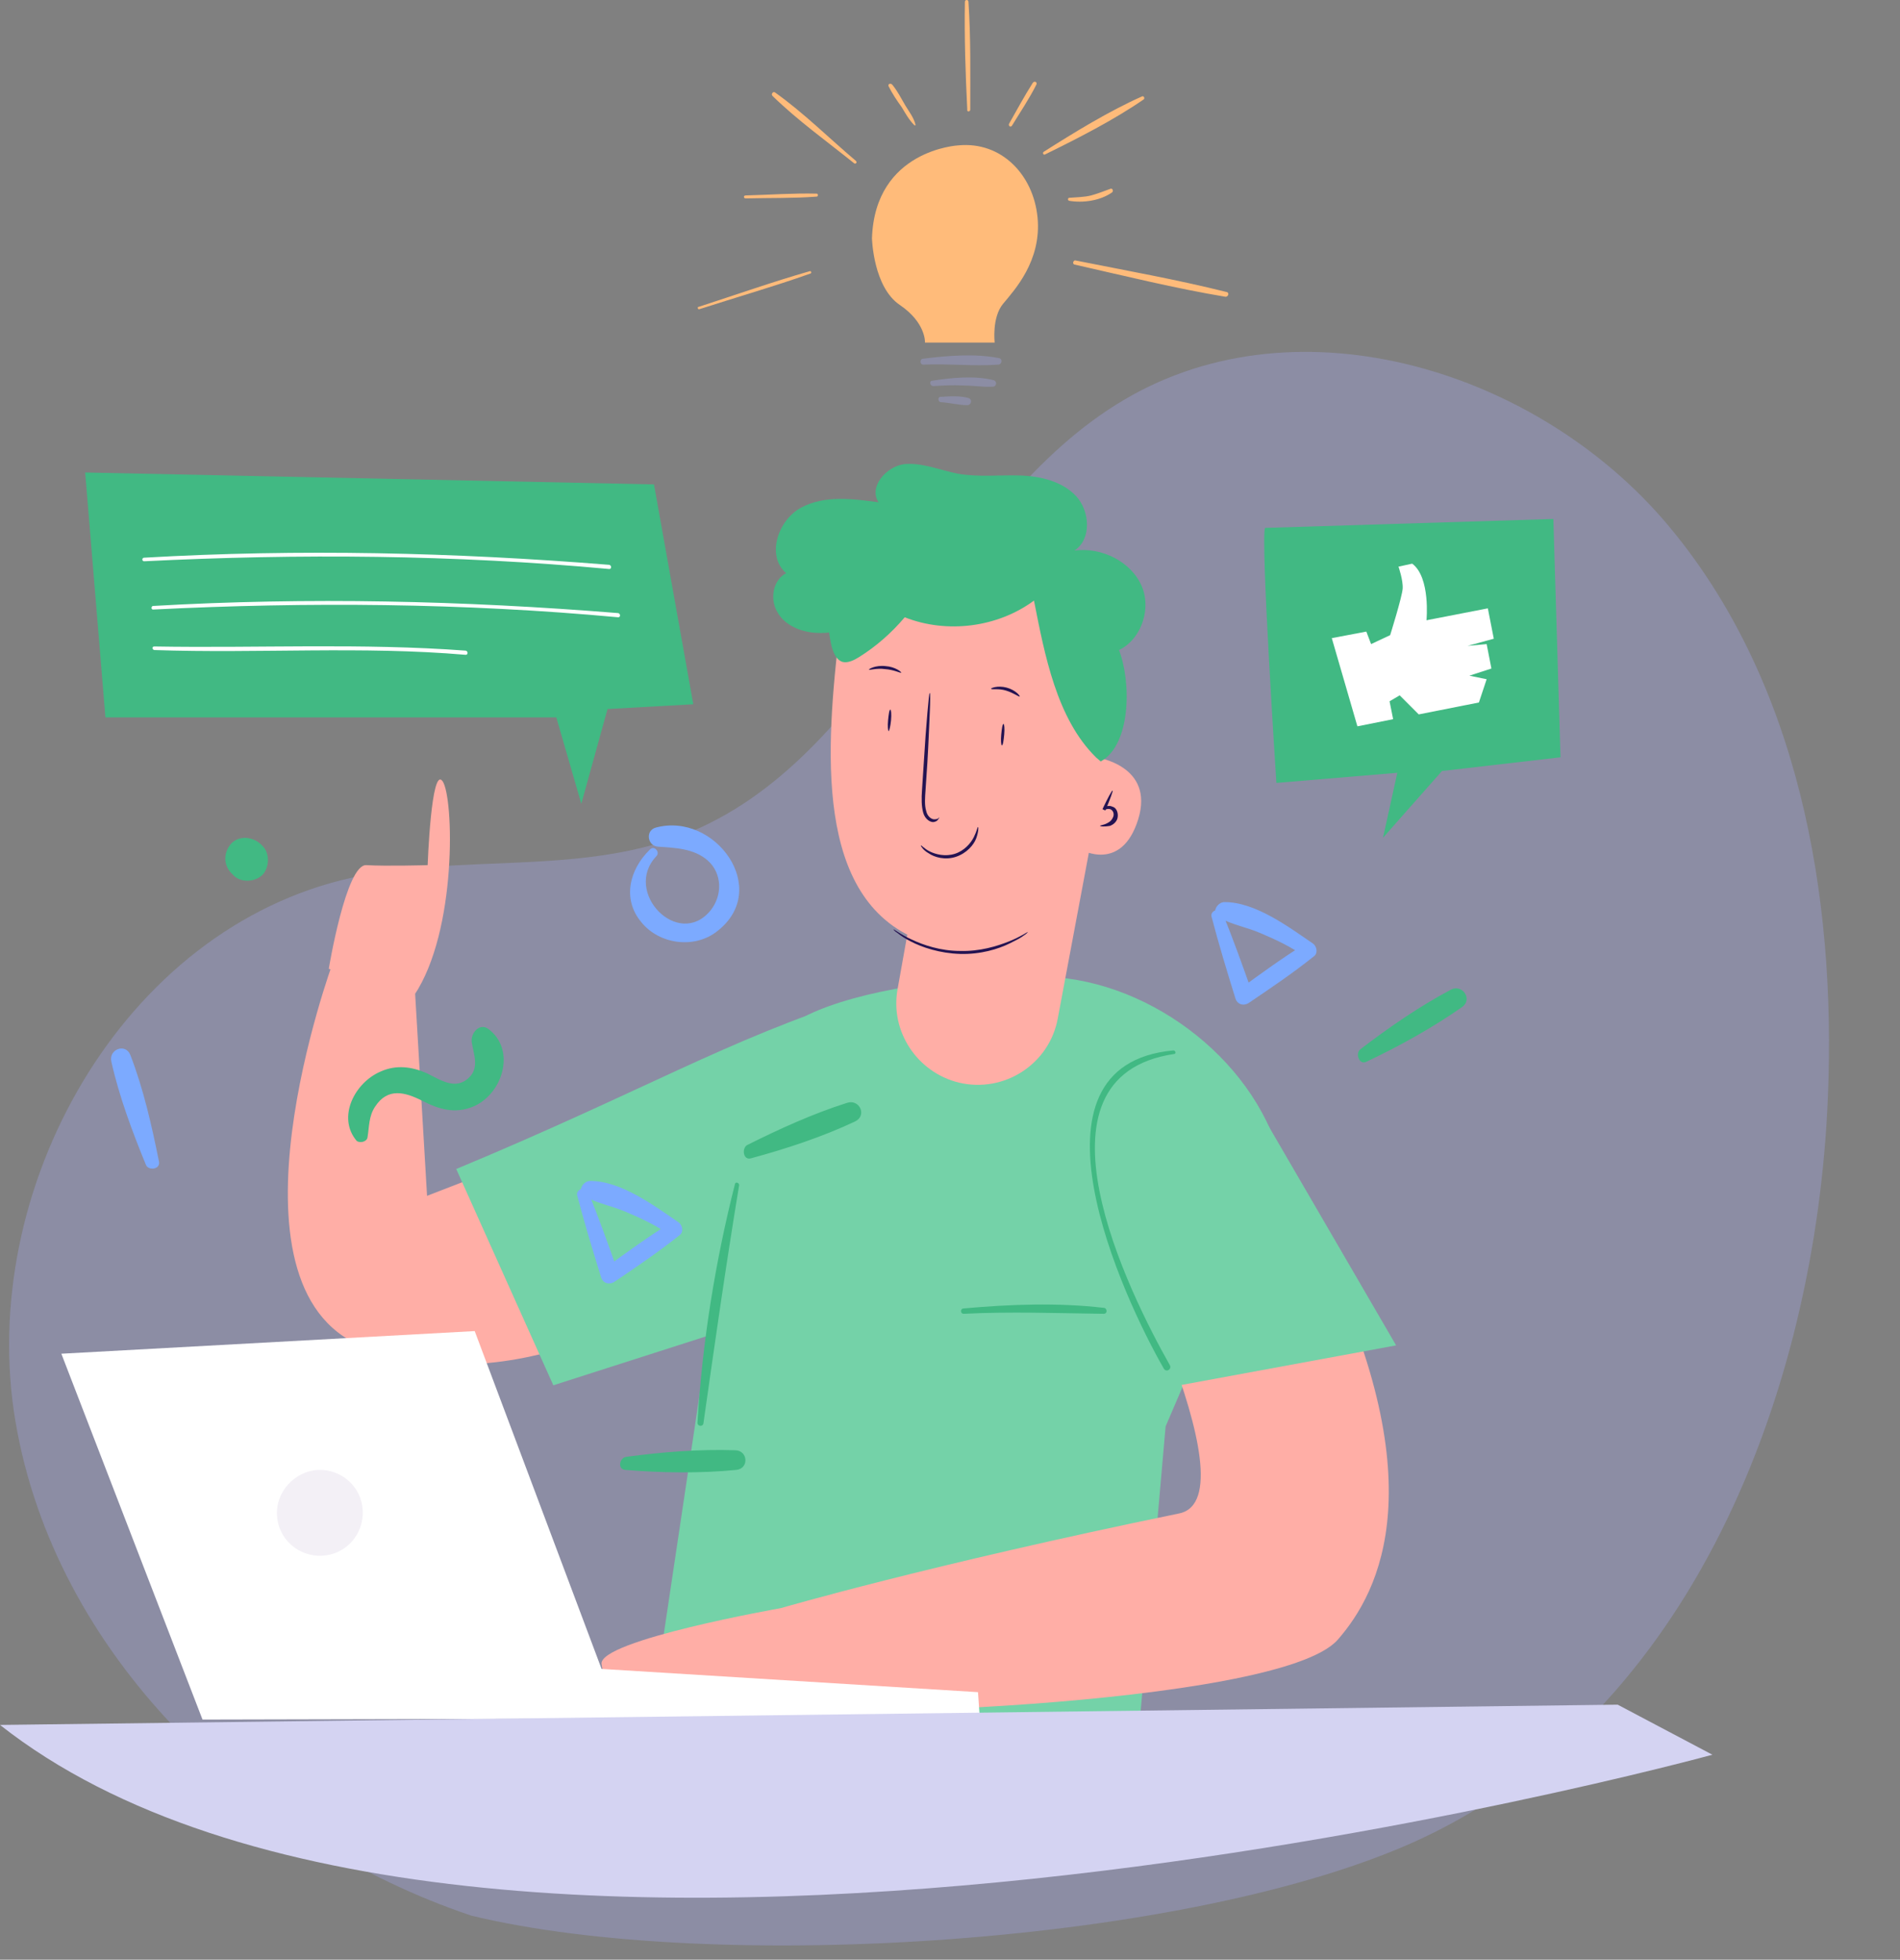
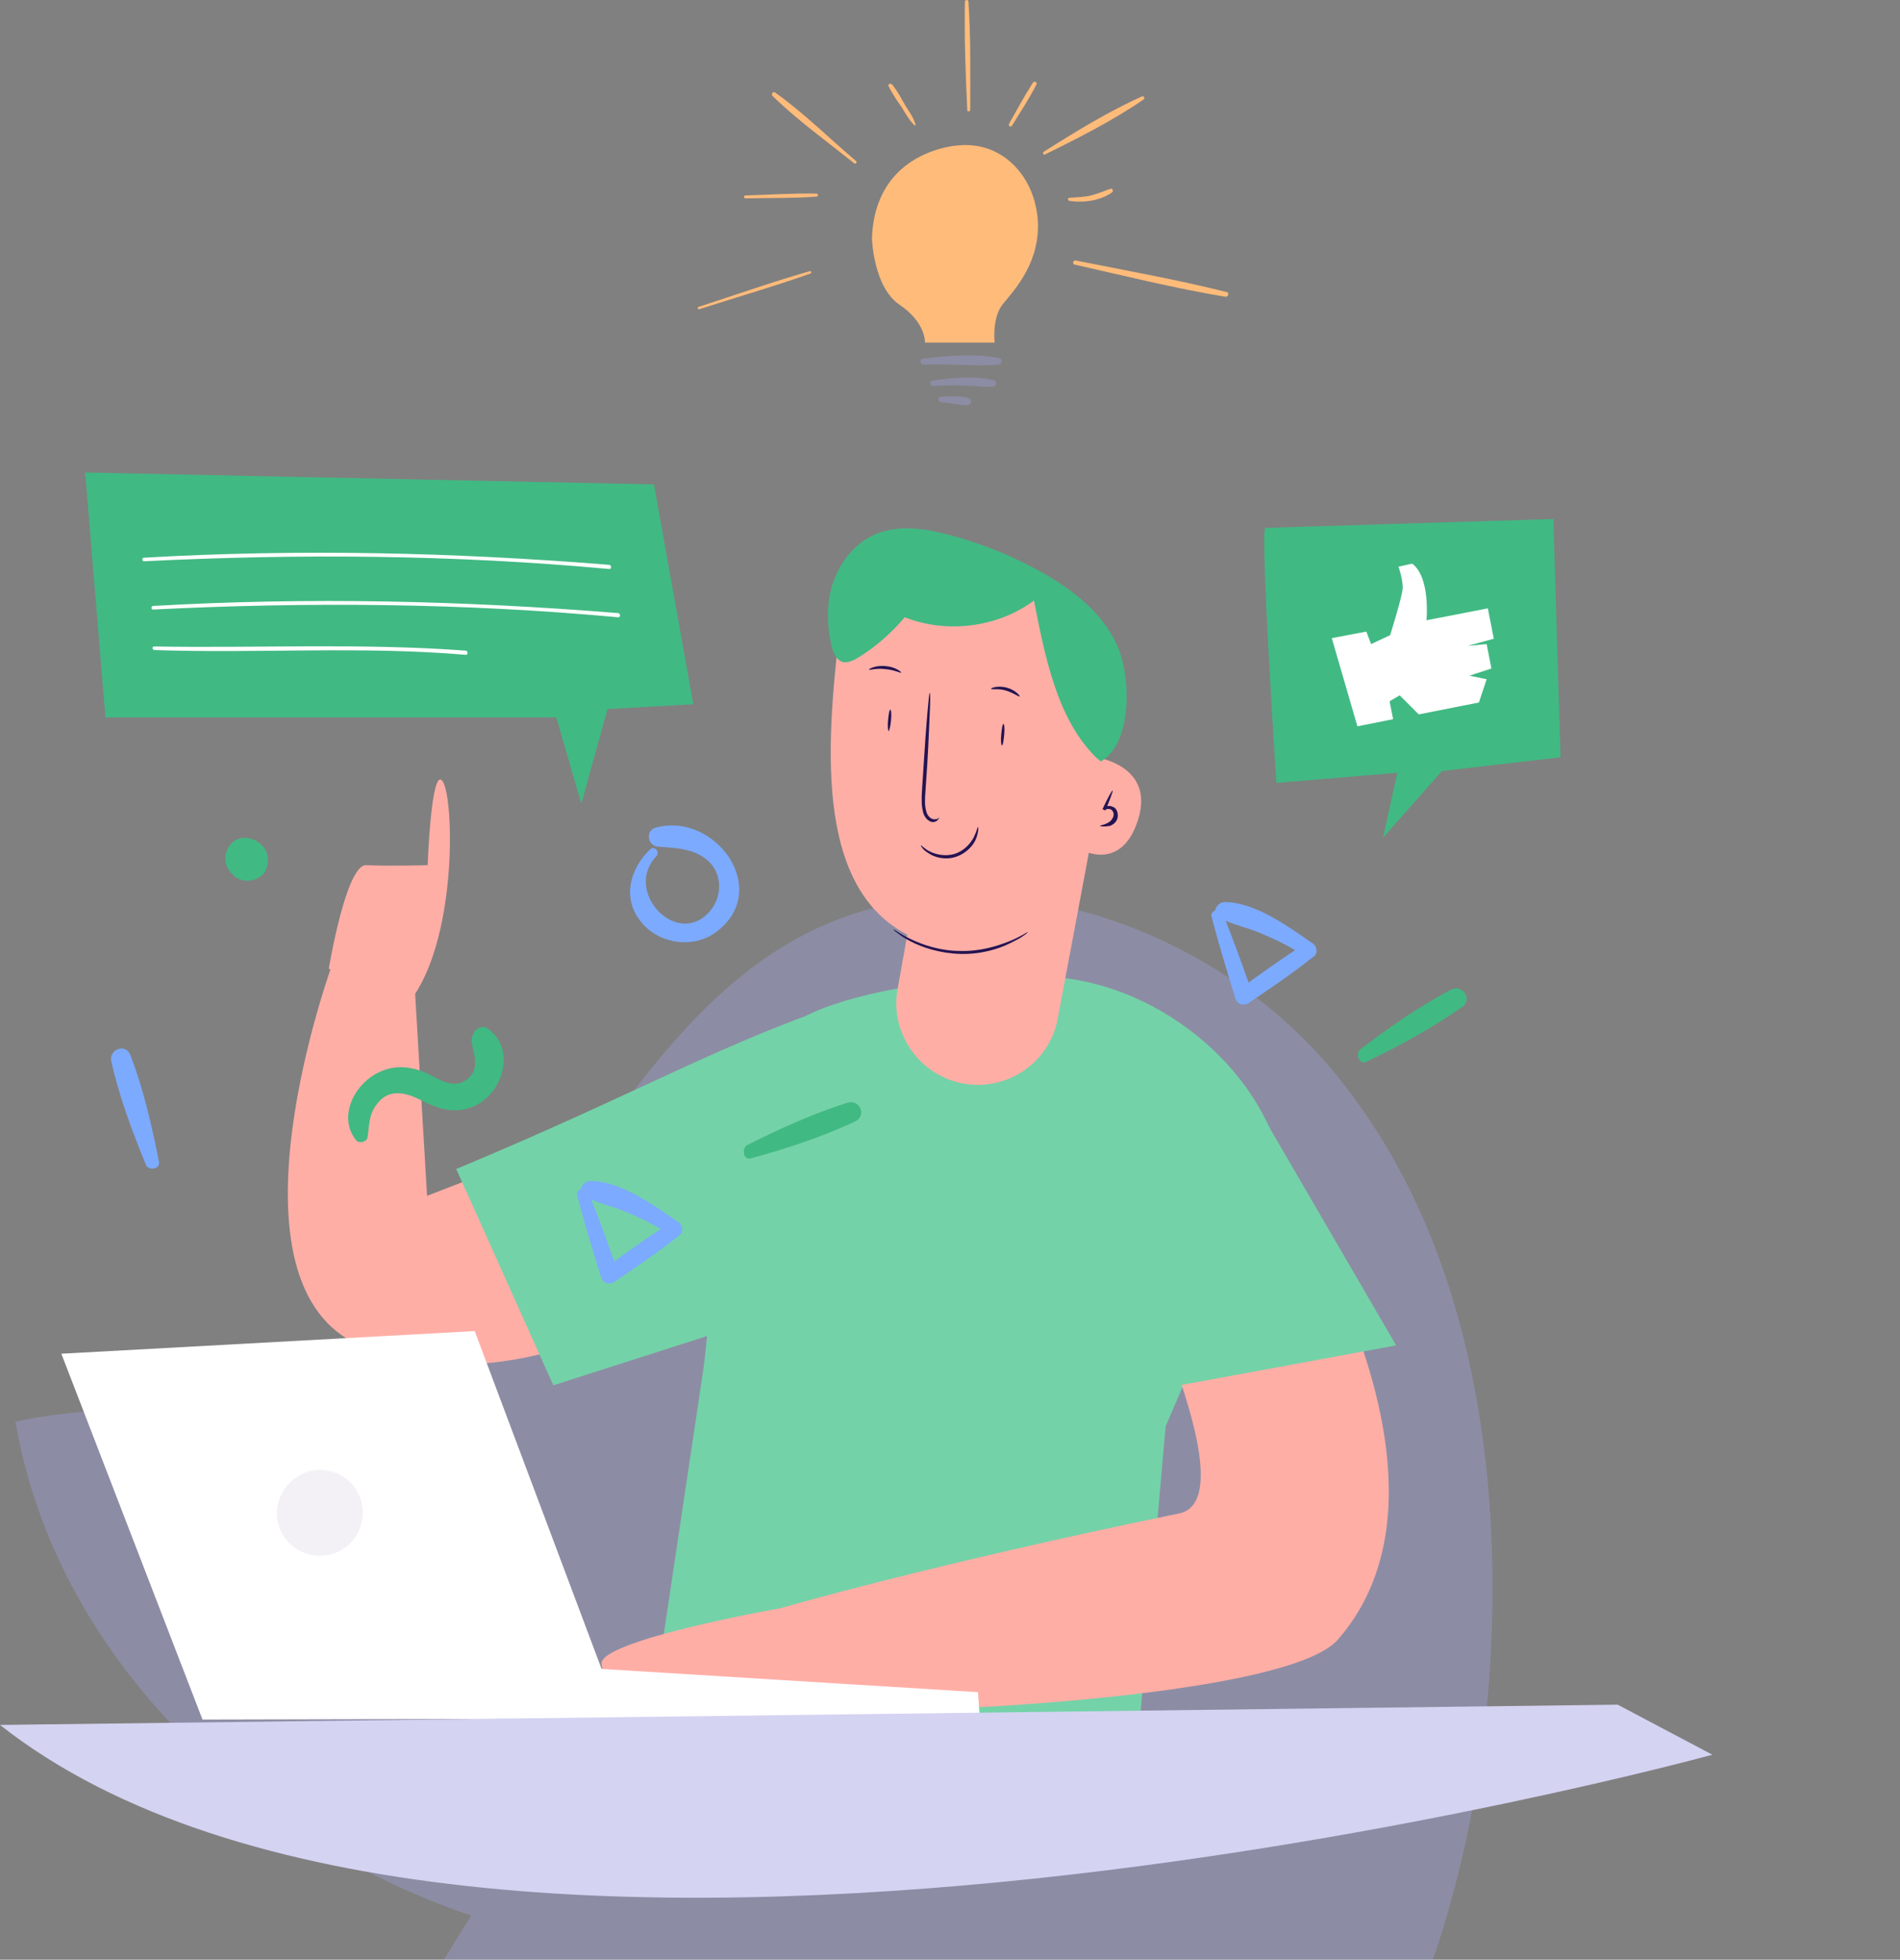
<svg xmlns="http://www.w3.org/2000/svg" viewBox="0 0 319 328.904">
  <rect x="0" y="0" width="319" height="328.904" fill="#808080" stroke="none" />
  <g class="st0" style="opacity: 0.3;" transform="matrix(1, 0, 0, 1, -105.3, -26.7)">
-     <path class="st1" d="M184.4 348.2c-37.4-12.6-69.9-44-76.5-82.9s17.9-82.8 56.5-91.3c18.2-4 37.9-.4 55.4-7.1 32.9-12.6 44-55.4 74.4-73.2 29.3-17.2 69.4-4.8 91.2 21.2 21.8 26 28.2 61.9 26.8 95.8-2 49.8-23.1 103.5-68.3 124.6-38.2 17.8-118.7 22.8-159.5 12.9" style="fill: rgb(167, 171, 249);" />
+     <path class="st1" d="M184.4 348.2c-37.4-12.6-69.9-44-76.5-82.9c18.2-4 37.9-.4 55.4-7.1 32.9-12.6 44-55.4 74.4-73.2 29.3-17.2 69.4-4.8 91.2 21.2 21.8 26 28.2 61.9 26.8 95.8-2 49.8-23.1 103.5-68.3 124.6-38.2 17.8-118.7 22.8-159.5 12.9" style="fill: rgb(167, 171, 249);" />
  </g>
  <path class="st2" d="M 109.1 142.6 C 105.7 145.9 104.4 150.9 107.7 154.8 C 110.7 158.5 116.6 159.3 120.4 156.3 C 129.6 149.2 120 136.2 110.1 138.9 C 108.3 139.4 108.7 142 110.5 142.1 C 113.4 142.3 116.5 142.4 118.8 144.4 C 121.3 146.6 121.3 150.3 119.3 152.8 C 113.9 159.4 104.5 149.7 110.2 143.7 C 110.9 143 109.8 141.8 109.1 142.6 Z M 203.4 153.8 C 204.6 158.4 206 163 207.4 167.5 C 207.7 168.6 208.8 168.9 209.7 168.3 C 213.4 165.8 217.1 163.3 220.6 160.5 C 221.3 160 221.1 158.9 220.5 158.4 C 216.4 155.6 210.8 151.4 205.6 151.4 C 204.3 151.4 203.3 153.3 204.7 154 C 206.8 155.2 209.3 155.6 211.6 156.6 C 214.2 157.7 216.8 158.9 219.1 160.6 C 219.2 159.8 219.2 159.1 219.3 158.3 C 215.4 160.7 211.7 163.4 208 166.1 C 208.7 166.2 209.5 166.4 210.2 166.5 C 208.6 162 207 157.5 205.2 153.1 C 204.8 152.3 203.2 152.8 203.4 153.8 Z" style="fill: rgb(124, 170, 255);" />
  <path class="st3" d="M 229.4 178.2 C 234.9 175.6 240.5 172.5 245.5 169 C 247.3 167.7 245.5 165.1 243.6 166.1 C 238.3 168.9 233.1 172.5 228.4 176.1 C 227.5 176.8 228.2 178.8 229.4 178.2 Z" style="fill: rgb(65, 185, 131);" />
  <path class="st2" d="M 26.7 195 C 25.5 189 24.1 182.8 21.9 177.1 C 21.1 175 18.2 176.1 18.7 178.2 C 20 184 22.2 189.9 24.5 195.5 C 24.9 196.5 26.9 196.3 26.7 195 Z" style="fill: rgb(124, 170, 255);" />
  <path class="st3" d="M 44 141.9 L 43.7 141.6 C 42.3 140.4 40.1 140.2 38.8 141.6 C 37.5 143.1 37.5 145.1 38.8 146.5 L 39.1 146.8 C 40.3 148.2 42.8 148.1 44.1 146.8 C 45.2 145.6 45.4 143.2 44 141.9 Z" style="fill: rgb(65, 185, 131);" />
  <path class="st4" d="M 190.7 296.4 C 190.7 296.4 132.8 309.9 109.6 286.6 L 117.9 231.1 C 120.4 215.1 118.9 184.4 131.1 173.5 C 133.5 171.4 135.7 170.3 135.7 170.3 C 144.3 166.2 159.5 163.9 174.2 163.9 C 192 163.8 210.3 177.3 215 194.4 L 195.7 239.4 L 190.7 296.4 Z" style="fill: rgb(116, 210, 168);" />
  <path class="st5" d="M 185 201.4 C 185 201.4 210.9 251.3 198 254 C 155.7 262.7 131.1 269.9 131.1 269.9 L 128.9 286.3 C 129.5 288.8 214.6 286.6 224.6 275.2 C 231.7 267.1 241.2 248.5 221.1 208.1 L 215 194.4 L 185 201.4 Z M 136.3 175.7 L 71.7 200.7 L 69.7 166.8 L 55.9 161.5 C 55.9 161.5 35.9 215.9 60.9 226 C 86 236.1 114.2 217.4 114.2 217.4 L 136.3 175.7 Z" style="fill: rgb(255, 174, 166);" />
  <path class="st4" d="M 144.3 167.4 C 121.8 174.6 108.3 183 76.6 196.2 L 92.9 232.5 L 121 223.5 L 144.3 167.4 Z M 181.1 194.5 L 197.5 232.6 L 234.4 225.8 L 209.5 183 L 180.1 194.5" style="fill: rgb(116, 210, 168);" />
-   <path class="st3" d="M 161.8 220.5 C 169.7 220.1 177.4 220.4 185.3 220.5 C 186 220.5 185.9 219.5 185.3 219.5 C 177.6 218.6 169.6 218.9 161.8 219.6 C 161.2 219.6 161.2 220.5 161.8 220.5 Z M 197 176.3 C 170.4 178.7 188.6 217.9 195.4 229.7 C 195.8 230.4 196.8 229.8 196.4 229.1 C 189.6 217.1 171.5 180.7 197.1 176.9 C 197.5 176.9 197.4 176.3 197 176.3 Z M 123.4 198.7 C 120.1 211.7 117.9 225.3 117.1 238.8 C 117.1 239.4 118 239.5 118.1 238.9 C 120 225.5 121.9 212.2 124.1 198.9 C 124.1 198.5 123.5 198.3 123.4 198.7 Z M 185.6 126.3 L 186.8 109.5 C 191.2 108.3 193.5 102.6 191.7 98.4 C 189.9 94.2 184.9 91.8 180.4 92.4 C 183.3 90.5 183 85.8 180.7 83.3 C 178.4 80.8 174.7 79.9 171.2 79.8 C 167.7 79.7 164.2 80.1 160.8 79.5 C 157.8 78.9 154.8 77.6 151.8 77.9 C 148.8 78.3 145.8 81.7 147.5 84.3 C 143.1 83.7 138.4 83.1 134.5 85.2 C 130.6 87.3 128.6 93.3 132 96.2 C 129.8 97.3 129.2 100.5 130.5 102.7 C 131.7 104.9 134.3 106 136.8 106.2 C 139.3 106.4 141.7 105.8 144.1 105.1" style="fill: rgb(65, 185, 131);" />
  <path class="st5" d="M 184.9 115.4 L 184 127.1 C 184 127.1 193.9 128.4 191.1 137.5 C 188.3 146.5 181.5 142.6 181.5 142.6 C 181.5 142.6 179.8 165.8 156.1 158.4 C 137.2 152.6 138.4 128.1 140.8 107.2 C 141.7 99.1 149.4 93.6 157.4 95.1 L 171.7 97.9 C 179.7 99.5 185.5 107.1 184.9 115.4 Z" style="fill: rgb(255, 174, 166);" />
  <path class="st5" d="M 184 136.8 L 177.6 170.9 C 176.2 178.6 168.6 183.5 161 181.7 C 154 180 149.4 173.1 150.7 166 L 154.2 146.4 L 184 136.8 Z" style="fill: rgb(255, 174, 166);" />
  <path class="st6" d="M 157.7 137.2 C 157.7 137.2 157.7 137.3 157.6 137.4 C 157.5 137.5 157.4 137.8 157 137.9 C 156.3 138.2 155.3 137.5 155 136.4 C 154.7 135.3 154.7 134 154.8 132.6 C 154.9 131.2 155 129.7 155.1 128 C 155.3 124.8 155.5 121.9 155.7 119.7 C 155.9 117.6 156 116.3 156.1 116.3 C 156.2 116.3 156.2 117.6 156.1 119.7 C 156 121.8 155.9 124.7 155.7 128 C 155.6 129.6 155.5 131.1 155.4 132.5 C 155.3 133.9 155.2 135.1 155.5 136.1 C 155.7 137.1 156.5 137.6 157 137.5 C 157.6 137.5 157.7 137.1 157.7 137.2 Z M 150 156 C 150.1 155.9 151.1 156.8 153.1 157.7 C 155 158.6 157.9 159.6 161.2 159.6 C 164.5 159.7 167.4 158.8 169.4 158 C 171.4 157.2 172.5 156.4 172.6 156.4 C 172.6 156.4 172.4 156.7 171.9 157 C 171.4 157.4 170.6 157.8 169.6 158.3 C 167.6 159.3 164.6 160.2 161.2 160.1 C 157.8 160 154.8 159 152.9 158 C 151.9 157.5 151.2 157 150.7 156.6 C 150.2 156.3 150 156 150 156 Z M 154.6 141.9 C 154.7 141.8 155.1 142.4 156.1 142.9 C 157.1 143.4 158.7 143.8 160.3 143.3 C 161.9 142.8 163 141.5 163.5 140.5 C 164 139.5 164.1 138.8 164.2 138.8 C 164.3 138.8 164.3 139.6 163.9 140.7 C 163.5 141.8 162.3 143.2 160.5 143.8 C 158.7 144.4 156.9 143.9 155.9 143.2 C 155 142.7 154.6 142 154.6 141.9 Z M 184.7 138.6 C 184.7 138.5 185.3 138.5 186 138.1 C 186.4 137.9 186.7 137.6 186.9 137.1 C 187.1 136.6 186.9 136 186.4 135.8 C 186 135.7 185.6 135.8 185.5 136 L 185.1 135.8 C 186 133.9 186.7 132.6 186.8 132.7 C 186.9 132.7 186.4 134.1 185.6 136 L 185.2 135.8 C 185.5 135.3 186.2 135.1 186.8 135.4 C 187.2 135.5 187.5 135.9 187.6 136.3 C 187.7 136.7 187.7 137 187.6 137.4 C 187.4 138 186.9 138.4 186.4 138.6 C 185.3 138.8 184.7 138.7 184.7 138.6 Z M 166.4 115.6 C 166.3 115.5 167.5 115 169 115.4 C 170.5 115.8 171.3 116.8 171.2 116.9 C 171.1 117 170.2 116.3 168.9 115.9 C 167.6 115.5 166.5 115.8 166.4 115.6 Z M 145.9 112.4 C 145.8 112.3 147 111.6 148.7 111.8 C 150.3 111.9 151.4 112.8 151.3 112.9 C 151.2 113 150.1 112.4 148.6 112.3 C 147.2 112.1 146 112.5 145.9 112.4 Z" style="fill: rgb(36, 19, 82);" />
  <path class="st3" d="M 184 127.1 C 177.4 120.6 175.4 109.9 173.6 100.8 C 167.5 105.3 159 106.4 151.9 103.6 C 149.7 106.2 147.1 108.5 144.2 110.3 C 143.4 110.8 142.4 111.3 141.5 111.1 C 140.4 110.8 139.9 109.5 139.6 108.4 C 138.8 104.8 138.7 100.9 140 97.4 C 141.3 93.9 143.9 90.8 147.4 89.5 C 151.1 88.1 155.3 88.7 159.1 89.7 C 164.9 91.2 170.5 93.5 175.7 96.5 C 180.8 99.5 185.6 103.4 187.8 108.9 C 190 114.4 189.9 125 184.8 127.8" style="fill: rgb(65, 185, 131);" />
  <path class="st6" d="M 168.2 125.1 C 168.1 125.1 168 124.3 168.1 123.3 C 168.2 122.3 168.3 121.5 168.5 121.5 C 168.6 121.5 168.7 122.3 168.6 123.3 C 168.5 124.3 168.4 125.1 168.2 125.1 Z M 149.2 122.7 C 149.1 122.7 149 121.9 149.1 120.9 C 149.2 119.9 149.3 119.1 149.5 119.1 C 149.6 119.1 149.7 119.9 149.6 120.9 C 149.5 121.9 149.3 122.7 149.2 122.7 Z" style="fill: rgb(36, 19, 82);" />
  <path class="st5" d="M 55.2 162.6 C 55.2 162.6 58.1 145 61.5 145.2 C 64.9 145.4 71.8 145.2 71.8 145.2 C 71.8 145.2 72.4 128.5 74.3 131.1 C 76.2 133.8 76.8 156.3 69.5 167.1 L 55.2 162.6 Z M 131.1 269.9 C 131.1 269.9 100.4 275.3 101 279.3 C 101.6 283.3 103.8 287.3 103.8 287.3 L 131.2 286.7 L 131.2 269.9 L 131.1 269.9 Z" style="fill: rgb(255, 174, 166);" />
  <path class="st7" d="M 164.5 288.3 L 164.2 284 L 101 280.1 L 79.7 223.4 L 10.3 227.2 L 34 288.6 L 164.5 288.3 Z" style="fill: rgb(255, 255, 255);" />
  <path d="M 48.6 254.2 C 48.8 257 51.2 259.2 54 259.1 C 56.8 258.9 59 256.5 58.9 253.7 C 58.7 250.9 56.3 248.7 53.5 248.8 C 50.6 249 48.4 251.4 48.6 254.2 Z" style="opacity:.41;fill:#fff" />
  <path d="M 46.5 254.3 C 46.7 258.3 50.1 261.3 54.1 261.1 C 58.1 260.9 61.1 257.5 60.9 253.5 C 60.7 249.5 57.3 246.5 53.3 246.7 C 49.4 247 46.3 250.4 46.5 254.3 Z" style="opacity:.41;fill:#e0dae8" />
  <path d="M 0 289.5 L 271.6 286.1 L 287.5 294.5 C 287.5 294.5 79 351.7 0 289.5 Z" style="fill:#d4d3f2" />
  <path class="st3" d="M 212.4 88.6 C 211.6 90.2 214.3 131.4 214.3 131.4 L 234.6 129.7 L 232.2 140.6 L 242.1 129.4 L 262 127.1 L 260.8 87.1 L 212.4 88.6 Z" style="fill: rgb(65, 185, 131);" />
  <path class="st11" d="M 160.9 24.4 C 160.9 24.4 146.9 25.1 146.4 40 C 146.4 40 146.6 48.2 151.1 51.2 C 155.5 54.2 155.3 57.5 155.3 57.5 L 167 57.5 C 167 57.5 166.5 53.3 168.4 51 C 170.3 48.7 174.9 43.8 174.2 36.5 C 173.5 29.3 168.1 23.7 160.9 24.4 Z" style="fill: rgb(255, 187, 122);" />
  <g class="st0" style="opacity: 0.3;" transform="matrix(1, 0, 0, 1, -105.3, -26.7)">
    <path class="st1" d="M260.3 87.9c4.2-.2 8.4.3 12.6 0 .6 0 .8-1 .1-1.1-4-.8-8.7-.4-12.7.1-.6 0-.6 1 0 1z" style="fill: rgb(167, 171, 249);" />
  </g>
  <g class="st0" style="opacity: 0.3;" transform="matrix(1, 0, 0, 1, -105.3, -26.7)">
    <path class="st1" d="M262 91.5c1.7-.1 3.3-.2 5-.1 1.7 0 3.4.3 5 .2.6 0 .8-.9.1-1.1-3.2-.8-7.1-.4-10.3.1-.5 0-.4.9.2.9z" style="fill: rgb(167, 171, 249);" />
  </g>
  <path d="M 158 67.5 C 159.5 67.6 161 68 162.4 68 C 163.1 68 163.3 67 162.6 66.8 C 161.2 66.4 159.5 66.5 158 66.6 C 157.4 66.5 157.4 67.5 158 67.5 Z" style="opacity:.3;fill:#a7abf9" />
  <path class="st11" d="M 117.4 51.9 C 123.6 49.9 129.9 48.1 136.1 45.9 C 136.3 45.8 136.2 45.5 136 45.5 C 129.7 47.3 123.5 49.5 117.3 51.5 C 117 51.5 117.2 52 117.4 51.9 Z M 125.2 33.3 C 129.1 33.2 133.1 33.3 137.1 33 C 137.4 33 137.4 32.5 137.1 32.5 C 133.2 32.4 129.2 32.7 125.2 32.8 C 124.8 32.8 124.8 33.3 125.2 33.3 Z M 143.7 27 C 139.2 23.2 134.9 18.9 130.1 15.5 C 129.8 15.3 129.4 15.8 129.7 16.1 C 133.9 20.2 138.8 23.7 143.4 27.4 C 143.6 27.6 144 27.3 143.7 27 Z M 153.7 20.9 C 153.4 19.7 152.6 18.7 152 17.7 C 151.3 16.5 150.7 15.3 149.8 14.2 C 149.5 13.9 149 14.1 149.2 14.5 C 149.8 15.7 150.6 16.9 151.4 18 C 152 19 152.6 20.1 153.5 21 C 153.6 21.1 153.8 21 153.7 20.9 Z M 162.9 18.4 C 162.9 12.4 163 6.3 162.6 0.3 C 162.6 -0.1 162 -0.1 162 0.3 C 161.9 6.3 162.1 12.4 162.4 18.4 C 162.3 18.8 162.9 18.8 162.9 18.4 Z M 169.9 21.1 C 171.3 18.8 172.8 16.6 174 14.2 C 174.2 13.8 173.7 13.5 173.4 13.9 C 172 16.1 170.7 18.5 169.4 20.8 C 169.3 21.2 169.7 21.4 169.9 21.1 Z M 175.5 25.9 C 181 23.2 186.9 20.2 192 16.7 C 192.3 16.5 192 16 191.7 16.2 C 186.1 18.7 180.4 22.2 175.2 25.5 C 175 25.7 175.2 26.1 175.5 25.9 Z M 179.5 33.7 C 181.8 34.1 184.7 33.7 186.7 32.3 C 187 32.1 186.8 31.5 186.4 31.7 C 185.3 32.1 184.3 32.5 183.2 32.8 C 182 33.1 180.7 33.1 179.5 33.2 C 179.3 33.2 179.2 33.6 179.5 33.7 Z M 180.4 44.4 C 188.8 46.3 197.3 48.4 205.7 49.8 C 206.2 49.9 206.5 49.1 205.9 49 C 197.5 46.9 189 45.4 180.5 43.7 C 180.2 43.7 180 44.3 180.4 44.4 Z" style="fill: rgb(255, 187, 122);" />
  <path class="st3" d="M 61.7 190.9 C 62 189.1 61.9 187.3 63 185.7 C 65.1 182.5 68 183.3 70.8 184.7 C 73.7 186.2 76.4 187 79.5 185.7 C 84.4 183.6 86.7 176.2 82 172.7 C 80.5 171.6 79 173.4 79.2 174.9 C 79.5 176.9 80.5 179.1 78.8 180.8 C 76.5 183.1 73.9 181.2 71.6 180.1 C 69.1 179 66.5 178.7 64 179.8 C 59.6 181.6 56.5 187.5 59.9 191.5 C 60.5 191.9 61.6 191.6 61.7 190.9 Z M 126.1 194.4 C 132 192.8 138.1 190.8 143.6 188.2 C 145.6 187.2 144.3 184.4 142.2 185.1 C 136.5 186.9 130.8 189.5 125.4 192.2 C 124.5 192.8 124.8 194.8 126.1 194.4 Z" style="fill: rgb(65, 185, 131);" />
  <path class="st2" d="M 96.9 200.6 C 98.1 205.2 99.5 209.8 100.9 214.3 C 101.2 215.4 102.3 215.7 103.2 215.1 C 106.9 212.6 110.6 210.1 114.1 207.3 C 114.8 206.8 114.6 205.7 114 205.2 C 109.9 202.4 104.3 198.2 99.1 198.2 C 97.8 198.2 96.8 200.1 98.2 200.8 C 100.3 202 102.8 202.4 105.1 203.4 C 107.7 204.5 110.3 205.7 112.6 207.4 C 112.7 206.6 112.7 205.9 112.8 205.1 C 108.9 207.5 105.2 210.2 101.5 212.9 C 102.2 213 103 213.2 103.7 213.3 C 102.1 208.8 100.5 204.3 98.7 199.9 C 98.2 199.1 96.7 199.6 96.9 200.6 Z" style="fill: rgb(124, 170, 255);" />
-   <path class="st3" d="M 105 246.7 C 111.1 247.2 117.5 247.3 123.6 246.7 C 125.8 246.5 125.6 243.4 123.4 243.4 C 117.4 243.2 111.1 243.7 105.2 244.5 C 104 244.6 103.6 246.6 105 246.7 Z" style="fill: rgb(65, 185, 131);" />
  <path class="st7" d="M 223.6 107.1 L 227.9 121.9 L 233.9 120.7 L 233.3 117.7 L 235 116.7 L 238.2 119.9 L 248.3 117.9 L 249.6 114 L 246.7 113.4 L 250.4 112.2 L 249.6 108.1 L 246.4 108.4 L 250.8 107.2 L 249.8 102.1 L 239.5 104.1 C 239.5 104.1 240.2 96.9 237.1 94.6 L 234.8 95.1 C 234.8 95.1 235.6 97.4 235.5 98.8 C 235.4 100.2 233.4 106.6 233.4 106.6 L 230.2 108.1 L 229.4 106 L 223.6 107.1 Z" style="fill: rgb(255, 255, 255);" />
  <path class="st3" d="M 14.3 79.3 L 17.7 120.4 L 93.4 120.4 L 97.6 134.9 L 102 119 L 116.4 118.2 L 109.8 81.3 L 14.3 79.3 Z" style="fill: rgb(65, 185, 131);" />
  <path class="st7" d="M 24.2 94.2 C 50.2 92.9 76.3 93.1 102.3 95.5 C 102.7 95.5 102.7 94.9 102.3 94.8 C 76.3 92.7 50.2 92.1 24.2 93.6 C 23.8 93.6 23.8 94.2 24.2 94.2 Z M 25.7 102.3 C 51.7 101 77.8 101.2 103.8 103.6 C 104.2 103.6 104.2 103 103.8 102.9 C 77.8 100.8 51.7 100.2 25.7 101.7 C 25.4 101.7 25.3 102.3 25.7 102.3 Z M 25.9 109.1 C 43.4 109.7 60.7 108.4 78.2 109.9 C 78.6 109.9 78.6 109.3 78.2 109.2 C 60.7 107.9 43.4 108.8 25.9 108.5 C 25.5 108.5 25.5 109 25.9 109.1 Z" style="fill: rgb(255, 255, 255);" />
</svg>